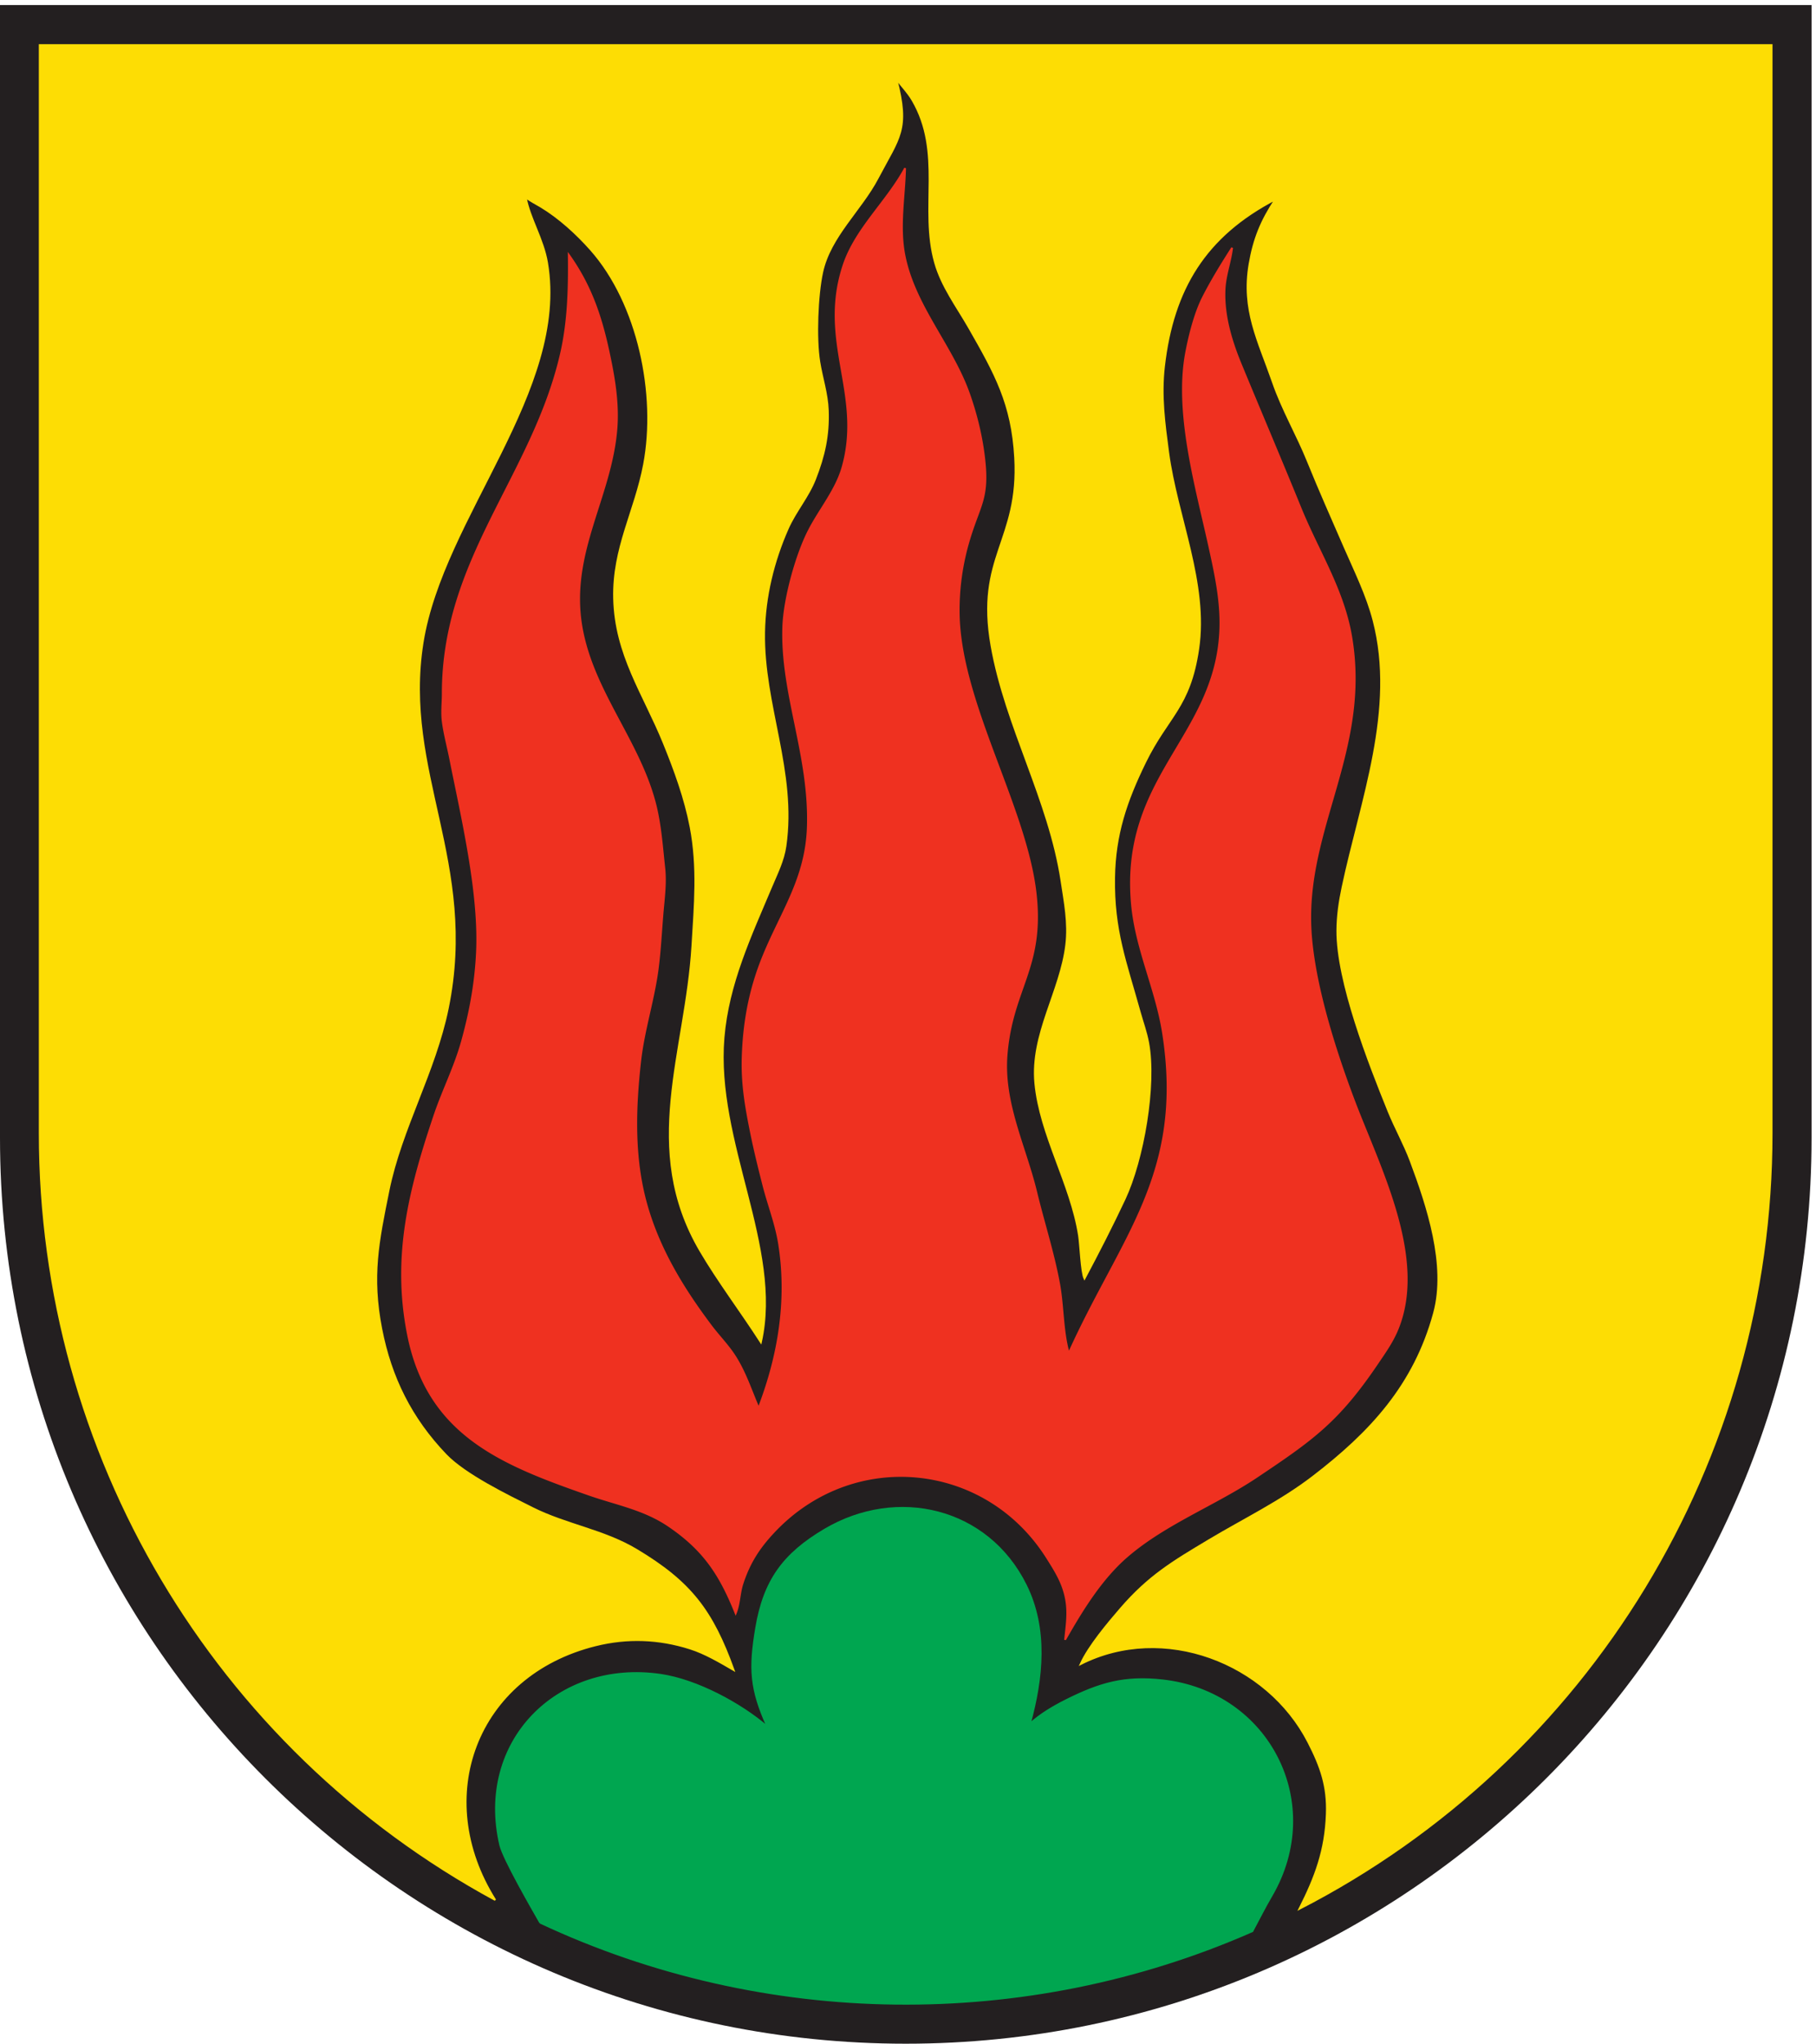
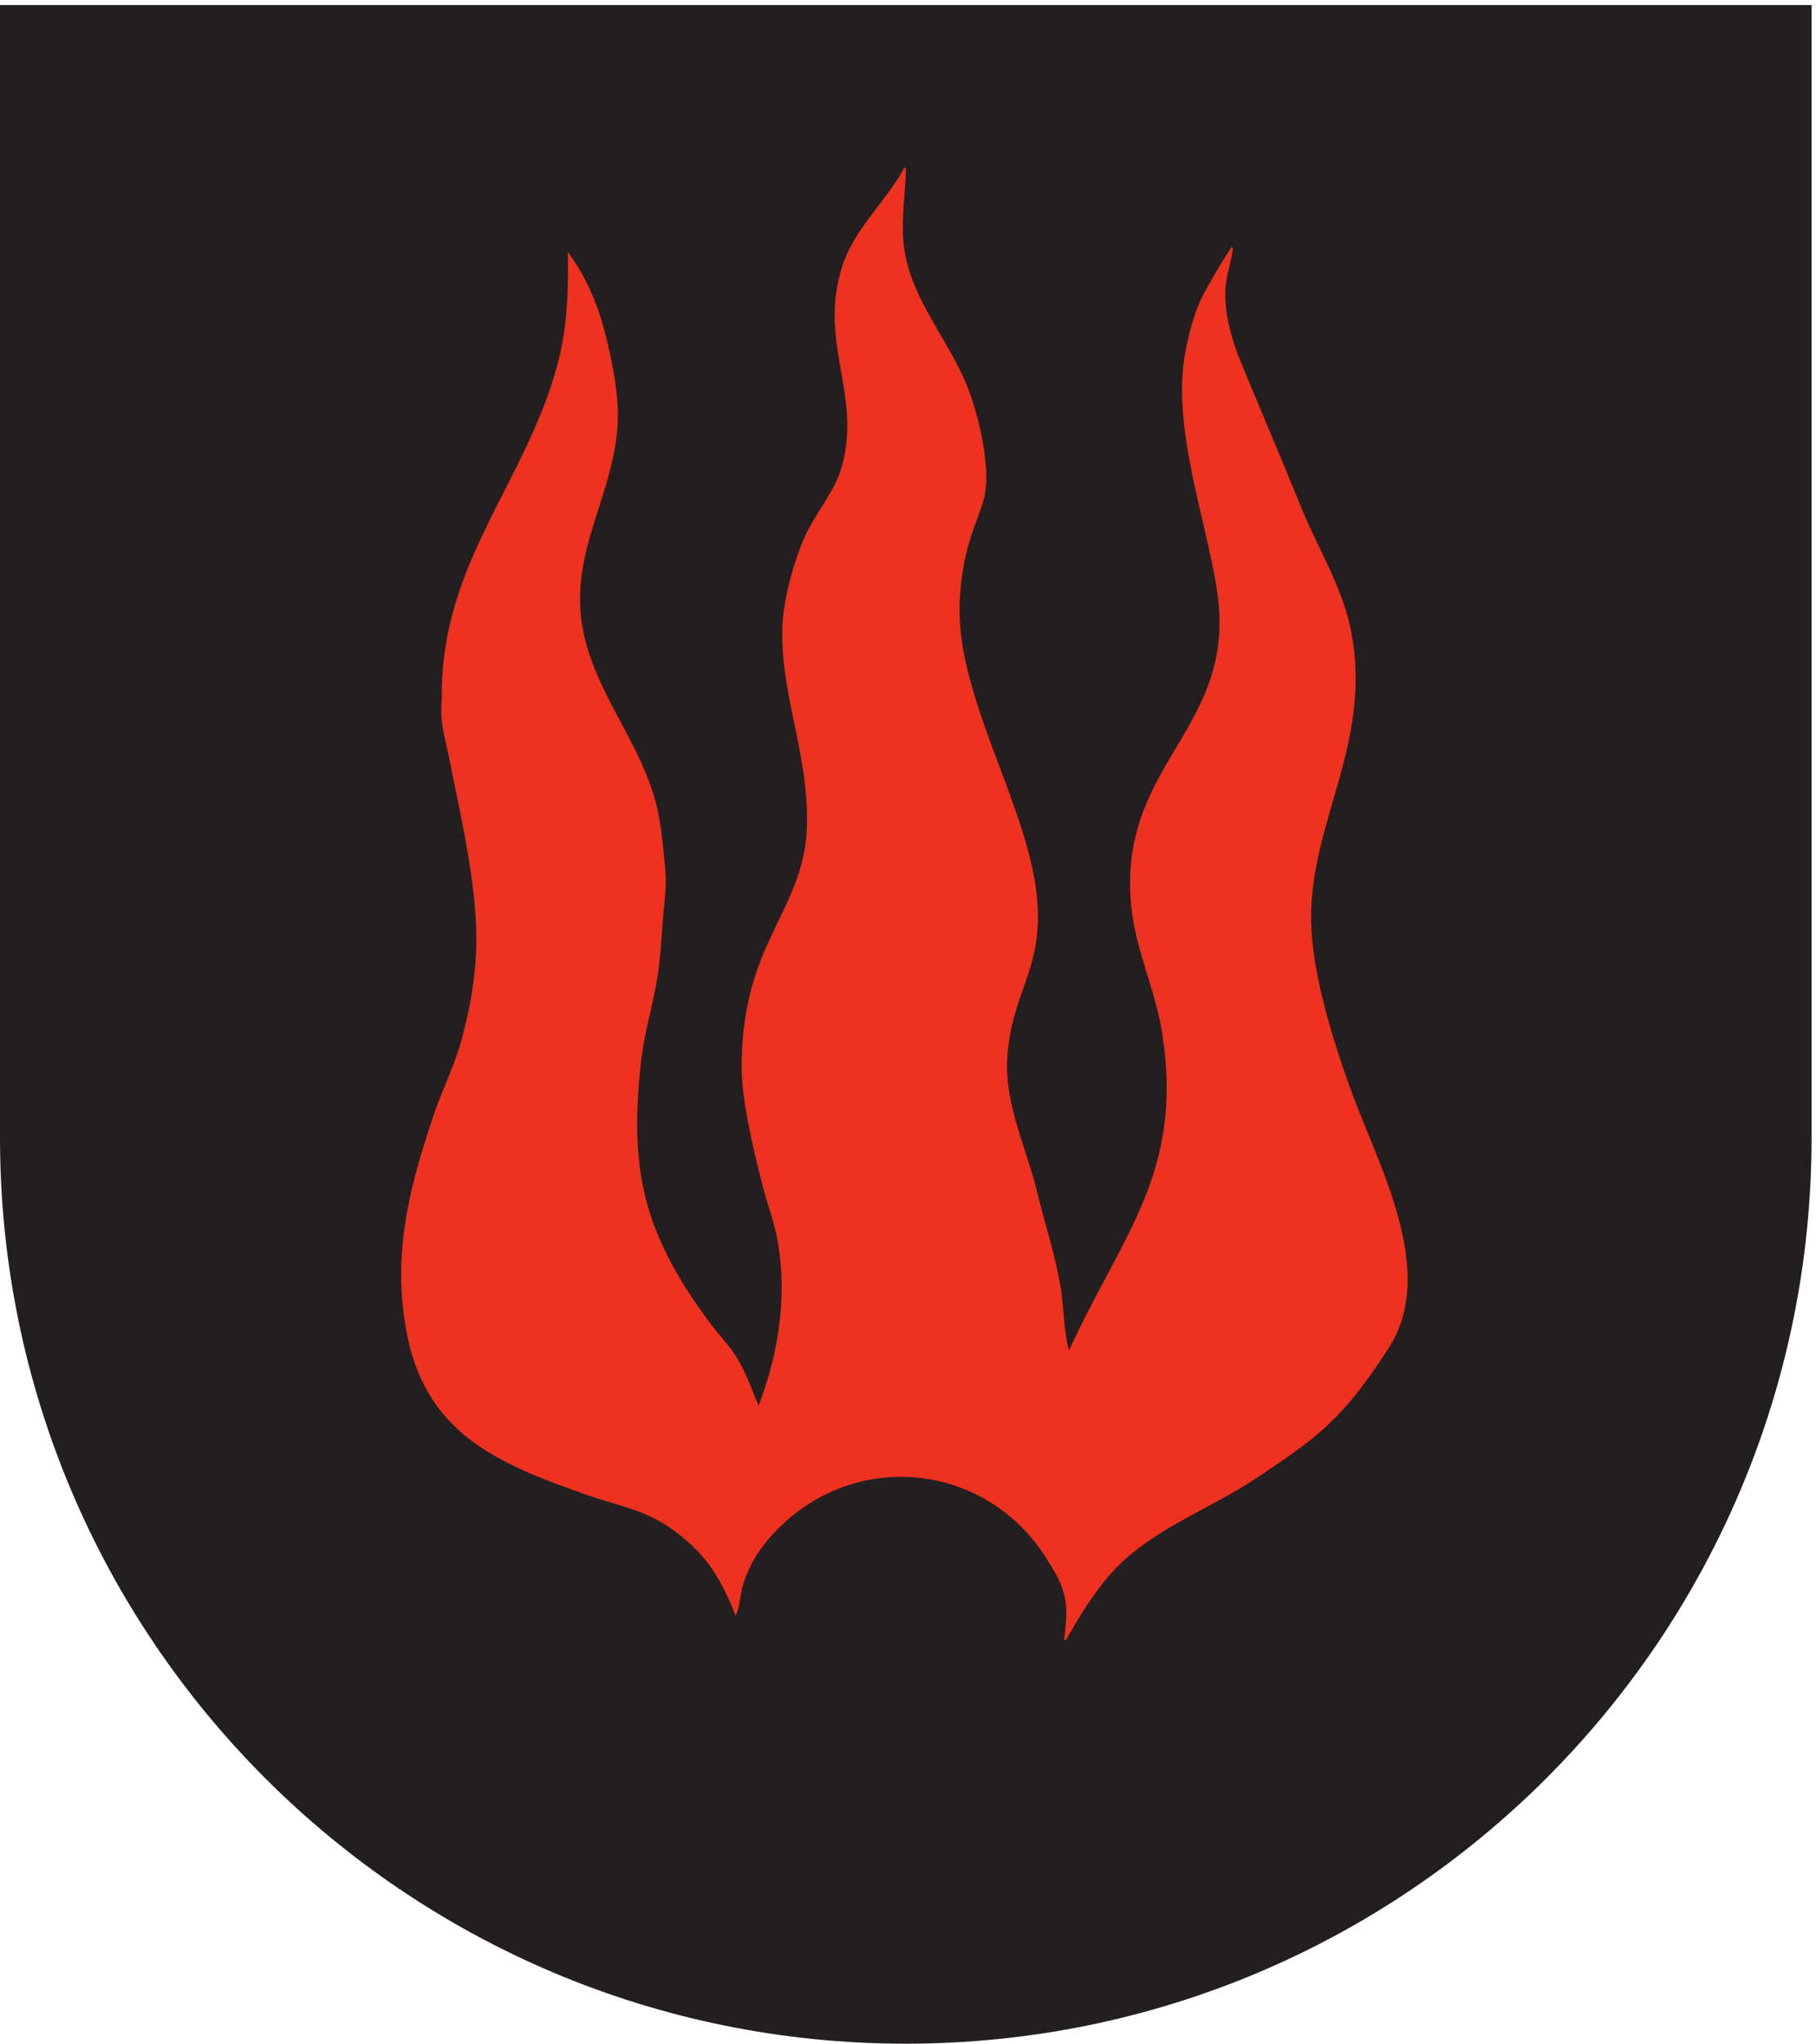
<svg xmlns="http://www.w3.org/2000/svg" width="68.027" height="76.533">
  <path d="M0 574.016h510.234V255.117C510.234 114.215 396.016 0 255.117 0 114.219 0 0 114.215 0 255.117v318.899" style="fill:#231f20;fill-opacity:1;fill-rule:evenodd;stroke:none" transform="matrix(.133 0 0 -.133 0 76.533)" />
-   <path d="M152.148 34.074c-2.253 3.957-10.351 17.957-11.257 21.867-6.774 29.153 16.164 52.164 45.187 47.918 10.117-1.484 22.414-8.066 30.113-14.687-4.843 10.71-5.132 16.453-3.207 27.93 2.246 13.367 7.762 20.808 19.282 27.625 20.363 12.058 45.879 6.128 56.664-15.614 6.093-12.289 4.664-26.207 1.129-39.043 3.054 2.723 6.539 4.805 10.183 6.63 9.516 4.765 16.492 6.796 27.215 5.597 29.965-3.36 45.867-34.64 30.629-60.703-1.895-3.238-3.578-6.613-5.352-9.918-63.796-28.051-137.464-27.18-200.586 2.398" style="fill:#00a650;fill-opacity:1;fill-rule:evenodd;stroke:none" transform="matrix(.133 0 0 -.133 0 76.533)" />
-   <path d="M152.148 34.074c-2.253 3.957-10.351 17.957-11.257 21.867-6.774 29.153 16.164 52.164 45.187 47.918 10.117-1.484 22.414-8.066 30.113-14.687-4.843 10.71-5.132 16.453-3.207 27.93 2.246 13.367 7.762 20.808 19.282 27.625 20.363 12.058 45.879 6.128 56.664-15.614 6.093-12.289 4.664-26.207 1.129-39.043 3.054 2.723 6.539 4.805 10.183 6.63 9.516 4.765 16.492 6.796 27.215 5.597 29.965-3.36 45.867-34.64 30.629-60.703-1.895-3.238-3.578-6.613-5.352-9.918-63.796-28.051-137.464-27.18-200.586 2.398Z" style="fill:none;stroke:#00a650;stroke-width:.51;stroke-linecap:butt;stroke-linejoin:miter;stroke-miterlimit:3.864;stroke-dasharray:none;stroke-opacity:1" transform="matrix(.133 0 0 -.133 0 76.533)" />
-   <path d="M366 37.988c4.543 9.024 7.316 16.368 7.695 26.672.289 7.824-1.664 13.348-5.179 20.203-11.563 22.586-40.848 33.821-64.145 22.035 2.27 5.012 7.692 11.442 11.289 15.614 7.938 9.179 14.676 13.172 24.852 19.258 9.871 5.906 20.093 10.808 29.273 17.847 16.211 12.434 28.594 25.735 34.125 46.106 3.68 13.527-1.867 30.168-6.582 42.793-1.785 4.789-4.336 9.289-6.254 14.023-5.508 13.594-14.476 36.477-14.41 50.879.02 4.133.609 8.168 1.465 12.199 5.164 24.403 15.273 50.008 8.734 75.125-1.843 7.09-5.203 13.887-8.125 20.586-3.511 8.067-7.093 16.106-10.394 24.258-3.035 7.512-7.121 14.434-9.797 22.156-4.094 11.809-8.817 20.395-6.606 33.363 1.223 7.129 3.332 12.227 7.321 18.243-19.805-10.313-28.914-25.211-31.426-47.121-.945-8.274.098-15.985 1.187-24.164 2.422-18.18 11.176-36.918 8.465-55.348-2.429-16.543-8.582-18.836-14.992-31.961-5.289-10.832-8.512-20.234-8.703-32.402-.238-14.864 3.301-23.809 7.187-37.793.813-2.903 1.852-5.735 2.403-8.692 2.226-11.98-1.442-33.004-6.645-44.07-3.55-7.555-7.367-14.992-11.289-22.367-.879 1.828-1.14 9.562-1.547 12.16-2.269 14.512-10.914 28.234-12.3 42.824-1.313 13.836 7.128 25.797 8.707 39.02.73 6.164-.422 11.886-1.332 17.945-3.45 22.855-15.688 43.461-19.707 66.168-4.473 25.254 7.949 29.488 6.648 53.008-.836 15.203-5.586 23.699-12.945 36.57-3.418 5.977-7.7 11.633-9.598 18.34-4.32 15.254 2.293 30.996-6.402 45.816-1.25 2.133-3.02 3.942-4.508 5.903 3.726-14.375.84-16.278-5.274-27.911-4.726-8.984-13.406-16.367-15.609-26.468-1.418-6.5-1.887-18.653-.824-25.211.746-4.645 2.238-8.977 2.406-13.735.25-7.074-1.035-12.754-3.594-19.312-1.965-5.024-5.527-9.043-7.695-13.953-4.055-9.172-6.492-19.156-6.656-29.199-.332-20.504 9.015-39.207 6.008-60.196-.582-4.082-2.426-7.703-4.004-11.453-5.844-13.871-12.16-27.246-13.438-42.453-2.472-29.387 16.488-59.121 10.524-85.793-5.438 8.461-12.082 17.258-17.075 25.773-16.851 28.782-4.035 55.793-2.222 85.84.687 11.446 1.672 22.117-.504 33.477-1.555 8.086-4.426 15.945-7.52 23.555-5.703 14.023-13.66 24.929-14.023 40.82-.328 14.207 5.945 24.461 8.449 37.754 3.703 19.656-1.578 45.273-14.992 60.418-3.996 4.504-8.949 9.035-14.137 12.148-1.422.86-2.898 1.555-4.211 2.594 1.063-5.883 4.899-11.781 6.008-18.414 6.035-36.004-29.437-71.59-35.059-107-5.777-36.418 15.493-61.906 7.094-102.981-3.656-17.879-13.148-33.796-16.691-51.257-2.934-14.446-4.93-24.102-2.047-38.918 2.676-13.77 8.398-25.274 18.152-35.469 5.438-5.684 17.321-11.453 24.449-15.02 9.516-4.765 20.083-6.242 29.282-11.757 15.234-9.129 21.308-17.079 27.363-33.836-3.844 2.234-8.02 4.714-12.266 6.062-8.785 2.793-17.66 3.117-26.609.899-33.855-8.403-46.48-42.88-28.273-71.72C60.219 83.435 11.191 166.267 11.191 256.349v306.398h487.786V256.348c0-91.973-51.125-176.274-132.977-218.36" style="fill:#fddd04;fill-opacity:1;fill-rule:evenodd;stroke:none" transform="matrix(.133 0 0 -.133 0 76.533)" />
-   <path d="M366 37.988c4.543 9.024 7.316 16.368 7.695 26.672.289 7.824-1.664 13.348-5.179 20.203-11.563 22.586-40.848 33.821-64.145 22.035 2.27 5.012 7.692 11.442 11.289 15.614 7.938 9.179 14.676 13.172 24.852 19.258 9.871 5.906 20.093 10.808 29.273 17.847 16.211 12.434 28.594 25.735 34.125 46.106 3.68 13.527-1.867 30.168-6.582 42.793-1.785 4.789-4.336 9.289-6.254 14.023-5.508 13.594-14.476 36.477-14.41 50.879.02 4.133.609 8.168 1.465 12.199 5.164 24.403 15.273 50.008 8.734 75.125-1.843 7.09-5.203 13.887-8.125 20.586-3.511 8.067-7.093 16.106-10.394 24.258-3.035 7.512-7.121 14.434-9.797 22.156-4.094 11.809-8.817 20.395-6.606 33.363 1.223 7.129 3.332 12.227 7.321 18.243-19.805-10.313-28.914-25.211-31.426-47.121-.945-8.274.098-15.985 1.187-24.164 2.422-18.18 11.176-36.918 8.465-55.348-2.429-16.543-8.582-18.836-14.992-31.961-5.289-10.832-8.512-20.234-8.703-32.402-.238-14.864 3.301-23.809 7.187-37.793.813-2.903 1.852-5.735 2.403-8.692 2.226-11.98-1.442-33.004-6.645-44.07-3.55-7.555-7.367-14.992-11.289-22.367-.879 1.828-1.14 9.562-1.547 12.16-2.269 14.512-10.914 28.234-12.3 42.824-1.313 13.836 7.128 25.797 8.707 39.02.73 6.164-.422 11.886-1.332 17.945-3.45 22.855-15.688 43.461-19.707 66.168-4.473 25.254 7.949 29.488 6.648 53.008-.836 15.203-5.586 23.699-12.945 36.57-3.418 5.977-7.7 11.633-9.598 18.34-4.32 15.254 2.293 30.996-6.402 45.816-1.25 2.133-3.02 3.942-4.508 5.903 3.726-14.375.84-16.278-5.274-27.911-4.726-8.984-13.406-16.367-15.609-26.468-1.418-6.5-1.887-18.653-.824-25.211.746-4.645 2.238-8.977 2.406-13.735.25-7.074-1.035-12.754-3.594-19.312-1.965-5.024-5.527-9.043-7.695-13.953-4.055-9.172-6.492-19.156-6.656-29.199-.332-20.504 9.015-39.207 6.008-60.196-.582-4.082-2.426-7.703-4.004-11.453-5.844-13.871-12.16-27.246-13.438-42.453-2.472-29.387 16.488-59.121 10.524-85.793-5.438 8.461-12.082 17.258-17.075 25.773-16.851 28.782-4.035 55.793-2.222 85.84.687 11.446 1.672 22.117-.504 33.477-1.555 8.086-4.426 15.945-7.52 23.555-5.703 14.023-13.66 24.929-14.023 40.82-.328 14.207 5.945 24.461 8.449 37.754 3.703 19.656-1.578 45.273-14.992 60.418-3.996 4.504-8.949 9.035-14.137 12.148-1.422.86-2.898 1.555-4.211 2.594 1.063-5.883 4.899-11.781 6.008-18.414 6.035-36.004-29.437-71.59-35.059-107-5.777-36.418 15.493-61.906 7.094-102.981-3.656-17.879-13.148-33.796-16.691-51.257-2.934-14.446-4.93-24.102-2.047-38.918 2.676-13.77 8.398-25.274 18.152-35.469 5.438-5.684 17.321-11.453 24.449-15.02 9.516-4.765 20.083-6.242 29.282-11.757 15.234-9.129 21.308-17.079 27.363-33.836-3.844 2.234-8.02 4.714-12.266 6.062-8.785 2.793-17.66 3.117-26.609.899-33.855-8.403-46.48-42.88-28.273-71.72C60.219 83.435 11.191 166.267 11.191 256.349v306.398h487.786V256.348c0-91.973-51.125-176.274-132.977-218.36Z" style="fill:none;stroke:#fddd04;stroke-width:.51;stroke-linecap:butt;stroke-linejoin:miter;stroke-miterlimit:3.864;stroke-dasharray:none;stroke-opacity:1" transform="matrix(.133 0 0 -.133 0 76.533)" />
  <path d="M299.984 113.742c4.707 8.289 10.18 17.227 17.477 23.504 10.703 9.231 24.797 14.539 36.5 22.371 15.672 10.492 22.879 15.559 33.852 31.754 2.105 3.113 4.273 6.133 5.726 9.621 8.43 20.192-5.18 45.914-12.351 64.965-5.258 13.953-11.184 32.582-12.051 47.434-1.688 28.797 16.781 50.879 11.449 82.675-2.234 13.329-9.309 24.071-14.313 36.356-5.515 13.527-11.23 26.957-16.808 40.453-2.719 6.578-4.899 13.855-4.57 21.043.187 4.062 1.664 7.762 2.132 11.746-2.882-4.492-5.75-9.16-8.172-13.906-2.253-4.422-3.812-10.574-4.746-15.469-3.246-17.012 2.782-37.851 6.473-54.586 1.688-7.648 3.398-15.418 3.129-23.305-1.035-30.507-28.203-41.55-24.883-77.636 1.145-12.461 6.801-23.844 8.735-36.102 6.269-39.738-11.657-57.265-26.54-90.265-1.765 6.085-1.566 13.246-2.718 19.55-1.602 8.743-4.364 17.203-6.45 25.832-3.128 12.938-9.457 25.086-8.343 38.731 1.527 18.711 10.496 24.433 8.191 45.234-2.699 24.375-21.269 53.68-21.68 78.867a68.816 68.816 0 0 0 2.704 20.133c3.25 11.196 6.125 12.238 4.203 25.715-.774 5.422-2.145 10.813-3.957 15.969-4.758 13.594-15.391 24.715-18.231 39.09-1.605 8.117-.023 16.398.18 24.562-5.117-9.465-13.945-17.09-17.332-27.336-7.121-21.508 5.555-36.367-.289-56.883-1.836-6.457-6.461-11.894-9.492-17.804-3.579-6.973-6.914-19.219-7.196-27.039-.679-18.903 7.625-36.375 6.907-56.606-.508-14.293-7.332-23.558-12.481-36.09-3.785-9.218-5.523-18.351-5.859-28.293-.266-7.566.836-13.988 2.324-21.347 1.019-5.063 2.258-10.067 3.535-15.067 1.406-5.5 3.492-10.734 4.391-16.371 2.508-15.773-.02-31.422-5.758-46.277-2.192 5.027-3.801 10.187-6.832 14.82-1.938 2.965-4.434 5.485-6.559 8.305-7.953 10.566-14.785 21.73-18.328 34.59-3.574 12.988-3.14 26.64-1.648 39.922 1 8.961 3.883 17.523 4.992 26.464.625 5.008.879 10.051 1.297 15.079.355 4.277.969 8.574.508 12.867-.68 6.234-1.079 12.504-2.704 18.59-4.687 17.566-17.675 31.453-20.675 49.695-3.379 20.547 8.316 36.027 9.89 55.348.598 7.359-.683 14.703-2.23 21.863-2.199 10.156-5.106 18.64-11.184 27.187.117-9.359-.105-18.859-2.23-28.011-7.996-34.461-33.266-57.52-33.266-95.516 0-2.637-.344-5.281 0-7.91.457-3.516 1.406-6.969 2.098-10.442 3.32-16.668 8.32-37.617 7.539-54.472-.402-8.699-1.902-16.864-4.242-25.242-1.996-7.153-5.371-13.735-7.731-20.75-6.992-20.786-11.844-39.68-7.422-61.809 5.641-28.234 26.5-36.406 51.008-44.965 7.695-2.68 15.41-4.043 22.293-8.699 9.957-6.727 14.582-13.75 18.957-24.707 1.067 2.582 1.024 5.648 1.902 8.351 1.918 5.883 4.602 10.067 8.817 14.559 22.269 23.754 59.695 20.18 76.988-7.266 2.485-3.933 4.602-7.285 5.399-11.972.636-3.789.066-7.332-.325-11.102" style="fill:#ef3120;fill-opacity:1;fill-rule:evenodd;stroke:none" transform="matrix(.133 0 0 -.133 0 76.533)" />
  <path d="M299.984 113.742c4.707 8.289 10.18 17.227 17.477 23.504 10.703 9.231 24.797 14.539 36.5 22.371 15.672 10.492 22.879 15.559 33.852 31.754 2.105 3.113 4.273 6.133 5.726 9.621 8.43 20.192-5.18 45.914-12.351 64.965-5.258 13.953-11.184 32.582-12.051 47.434-1.688 28.797 16.781 50.879 11.449 82.675-2.234 13.329-9.309 24.071-14.313 36.356-5.515 13.527-11.23 26.957-16.808 40.453-2.719 6.578-4.899 13.855-4.57 21.043.187 4.062 1.664 7.762 2.132 11.746-2.882-4.492-5.75-9.16-8.172-13.906-2.253-4.422-3.812-10.574-4.746-15.469-3.246-17.012 2.782-37.851 6.473-54.586 1.688-7.648 3.398-15.418 3.129-23.305-1.035-30.507-28.203-41.55-24.883-77.636 1.145-12.461 6.801-23.844 8.735-36.102 6.269-39.738-11.657-57.265-26.54-90.265-1.765 6.085-1.566 13.246-2.718 19.55-1.602 8.743-4.364 17.203-6.45 25.832-3.128 12.938-9.457 25.086-8.343 38.731 1.527 18.711 10.496 24.433 8.191 45.234-2.699 24.375-21.269 53.68-21.68 78.867a68.816 68.816 0 0 0 2.704 20.133c3.25 11.196 6.125 12.238 4.203 25.715-.774 5.422-2.145 10.813-3.957 15.969-4.758 13.594-15.391 24.715-18.231 39.09-1.605 8.117-.023 16.398.18 24.562-5.117-9.465-13.945-17.09-17.332-27.336-7.121-21.508 5.555-36.367-.289-56.883-1.836-6.457-6.461-11.894-9.492-17.804-3.579-6.973-6.914-19.219-7.196-27.039-.679-18.903 7.625-36.375 6.907-56.606-.508-14.293-7.332-23.558-12.481-36.09-3.785-9.218-5.523-18.351-5.859-28.293-.266-7.566.836-13.988 2.324-21.347 1.019-5.063 2.258-10.067 3.535-15.067 1.406-5.5 3.492-10.734 4.391-16.371 2.508-15.773-.02-31.422-5.758-46.277-2.192 5.027-3.801 10.187-6.832 14.82-1.938 2.965-4.434 5.485-6.559 8.305-7.953 10.566-14.785 21.73-18.328 34.59-3.574 12.988-3.14 26.64-1.648 39.922 1 8.961 3.883 17.523 4.992 26.464.625 5.008.879 10.051 1.297 15.079.355 4.277.969 8.574.508 12.867-.68 6.234-1.079 12.504-2.704 18.59-4.687 17.566-17.675 31.453-20.675 49.695-3.379 20.547 8.316 36.027 9.89 55.348.598 7.359-.683 14.703-2.23 21.863-2.199 10.156-5.106 18.64-11.184 27.187.117-9.359-.105-18.859-2.23-28.011-7.996-34.461-33.266-57.52-33.266-95.516 0-2.637-.344-5.281 0-7.91.457-3.516 1.406-6.969 2.098-10.442 3.32-16.668 8.32-37.617 7.539-54.472-.402-8.699-1.902-16.864-4.242-25.242-1.996-7.153-5.371-13.735-7.731-20.75-6.992-20.786-11.844-39.68-7.422-61.809 5.641-28.234 26.5-36.406 51.008-44.965 7.695-2.68 15.41-4.043 22.293-8.699 9.957-6.727 14.582-13.75 18.957-24.707 1.067 2.582 1.024 5.648 1.902 8.351 1.918 5.883 4.602 10.067 8.817 14.559 22.269 23.754 59.695 20.18 76.988-7.266 2.485-3.933 4.602-7.285 5.399-11.972.636-3.789.066-7.332-.325-11.102z" style="fill:none;stroke:#ef3120;stroke-width:.51;stroke-linecap:butt;stroke-linejoin:miter;stroke-miterlimit:3.864;stroke-dasharray:none;stroke-opacity:1" transform="matrix(.133 0 0 -.133 0 76.533)" />
</svg>